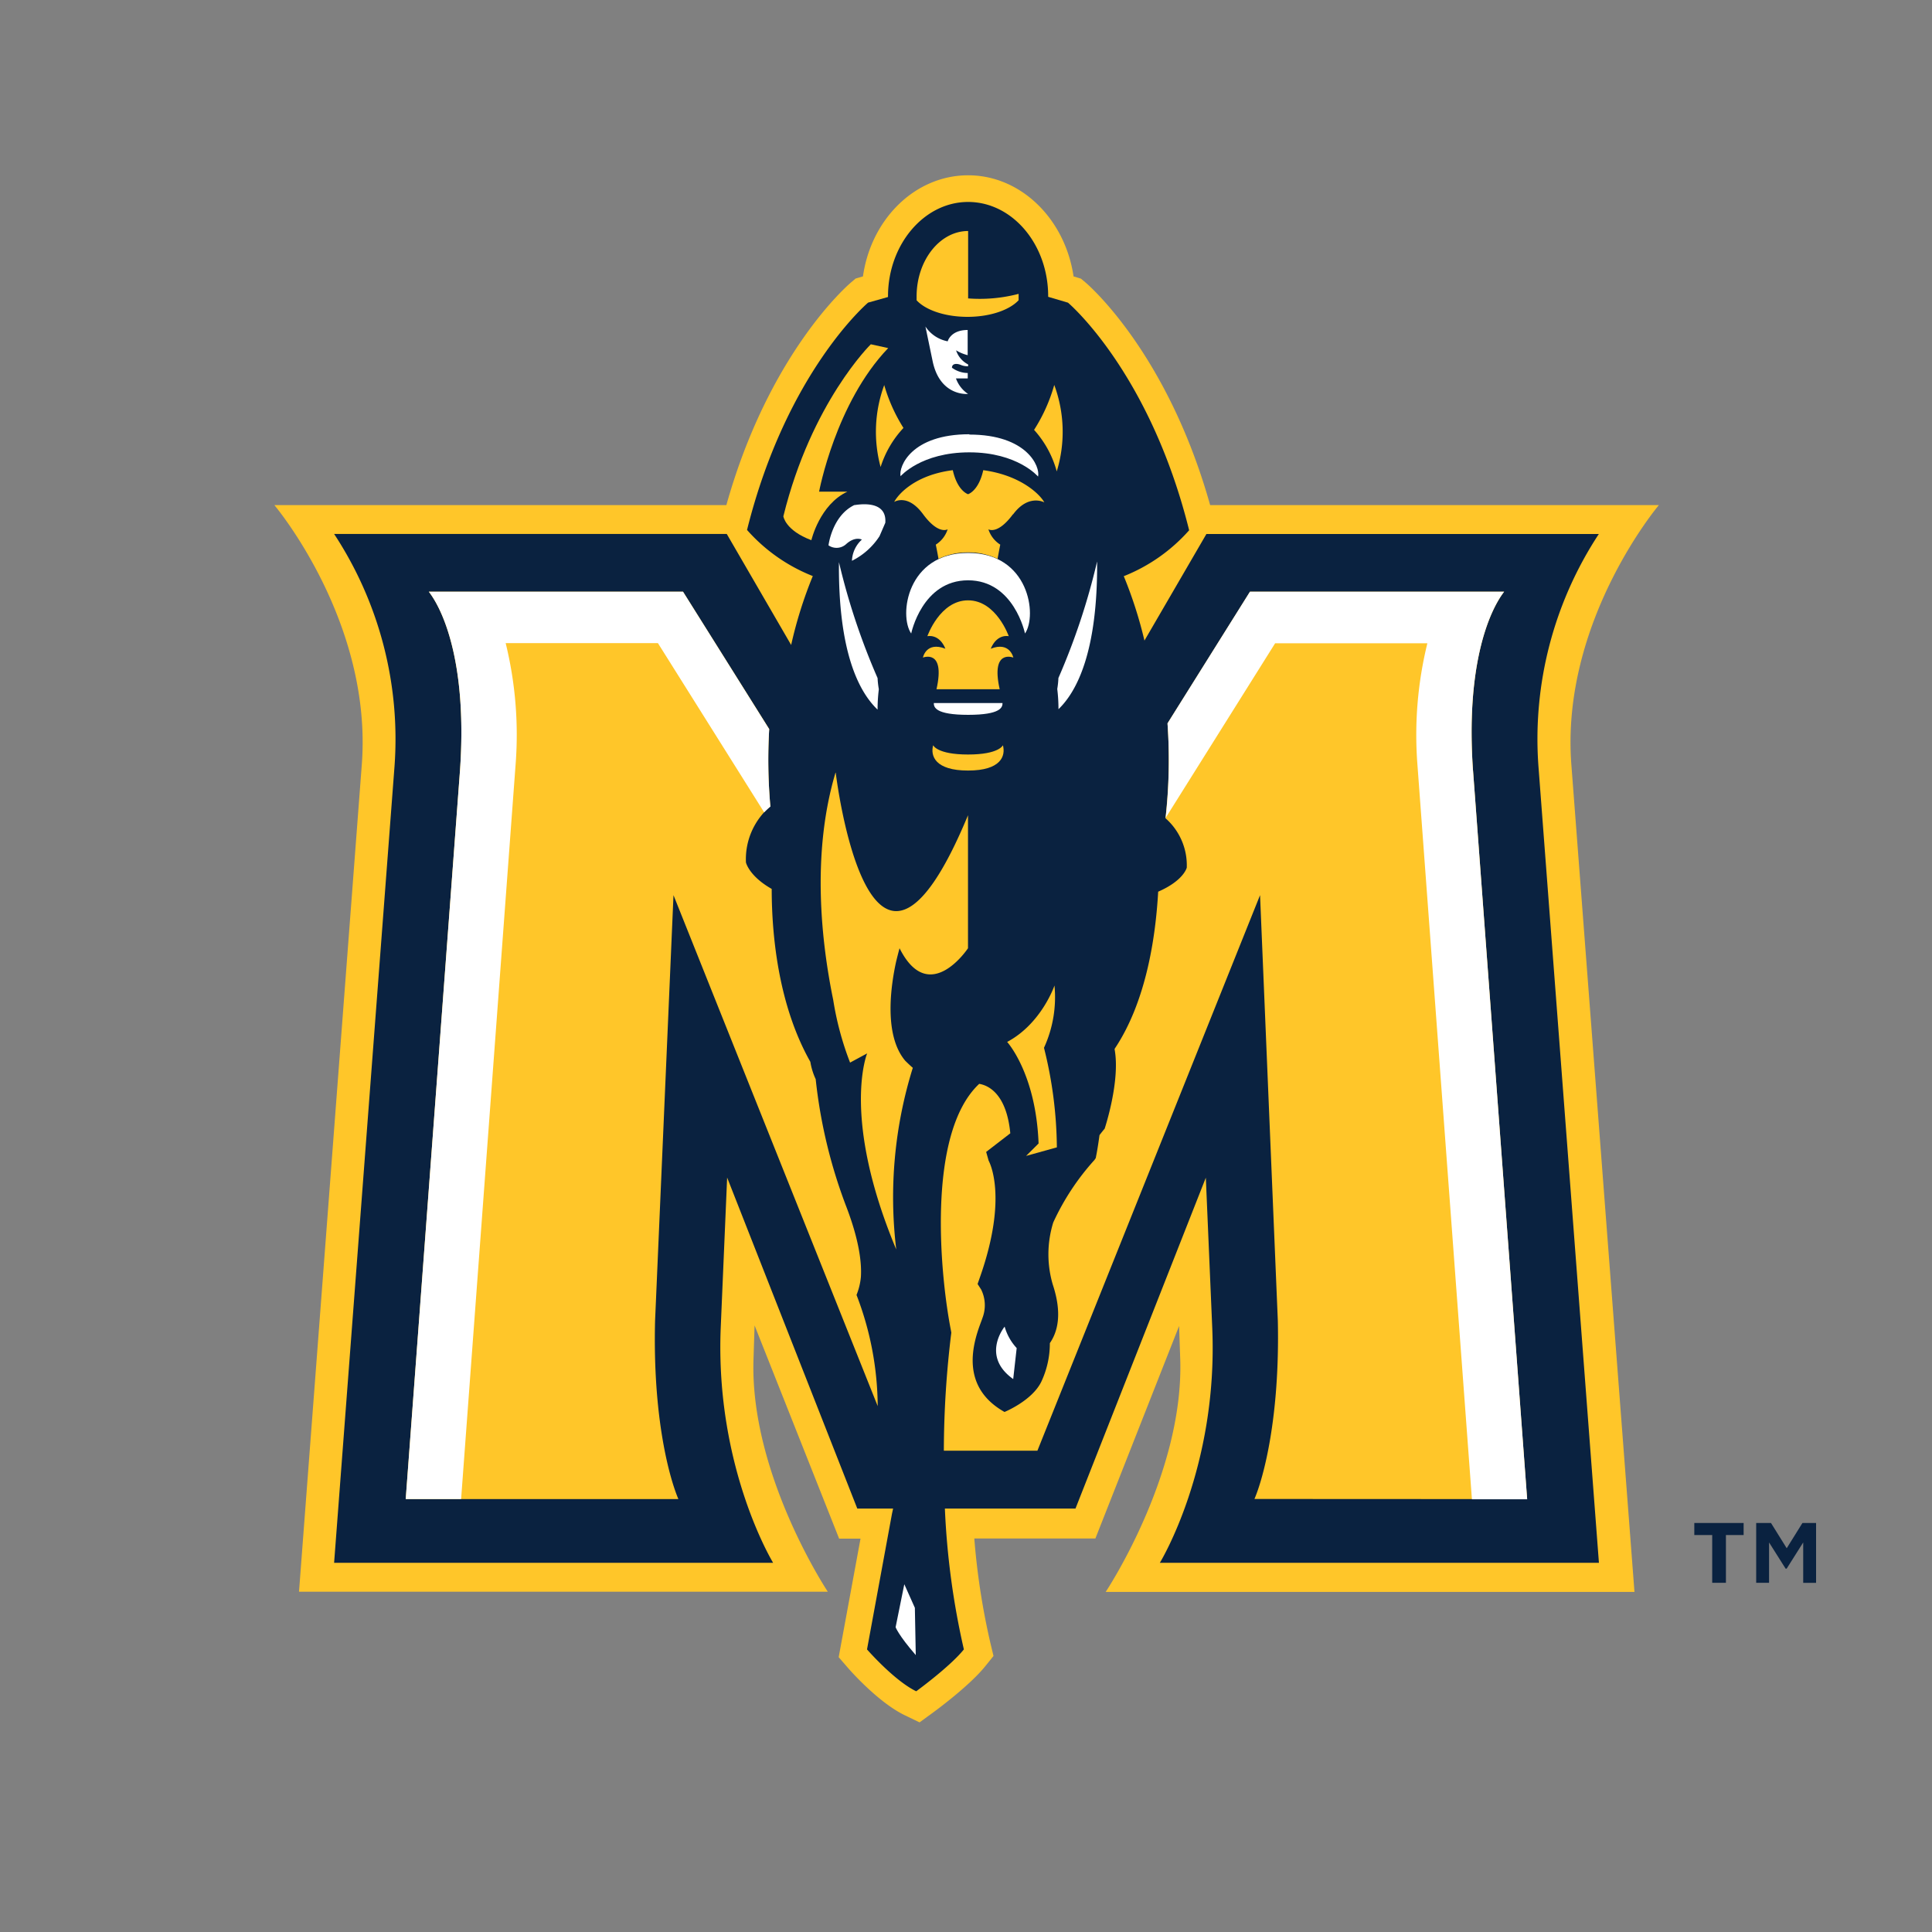
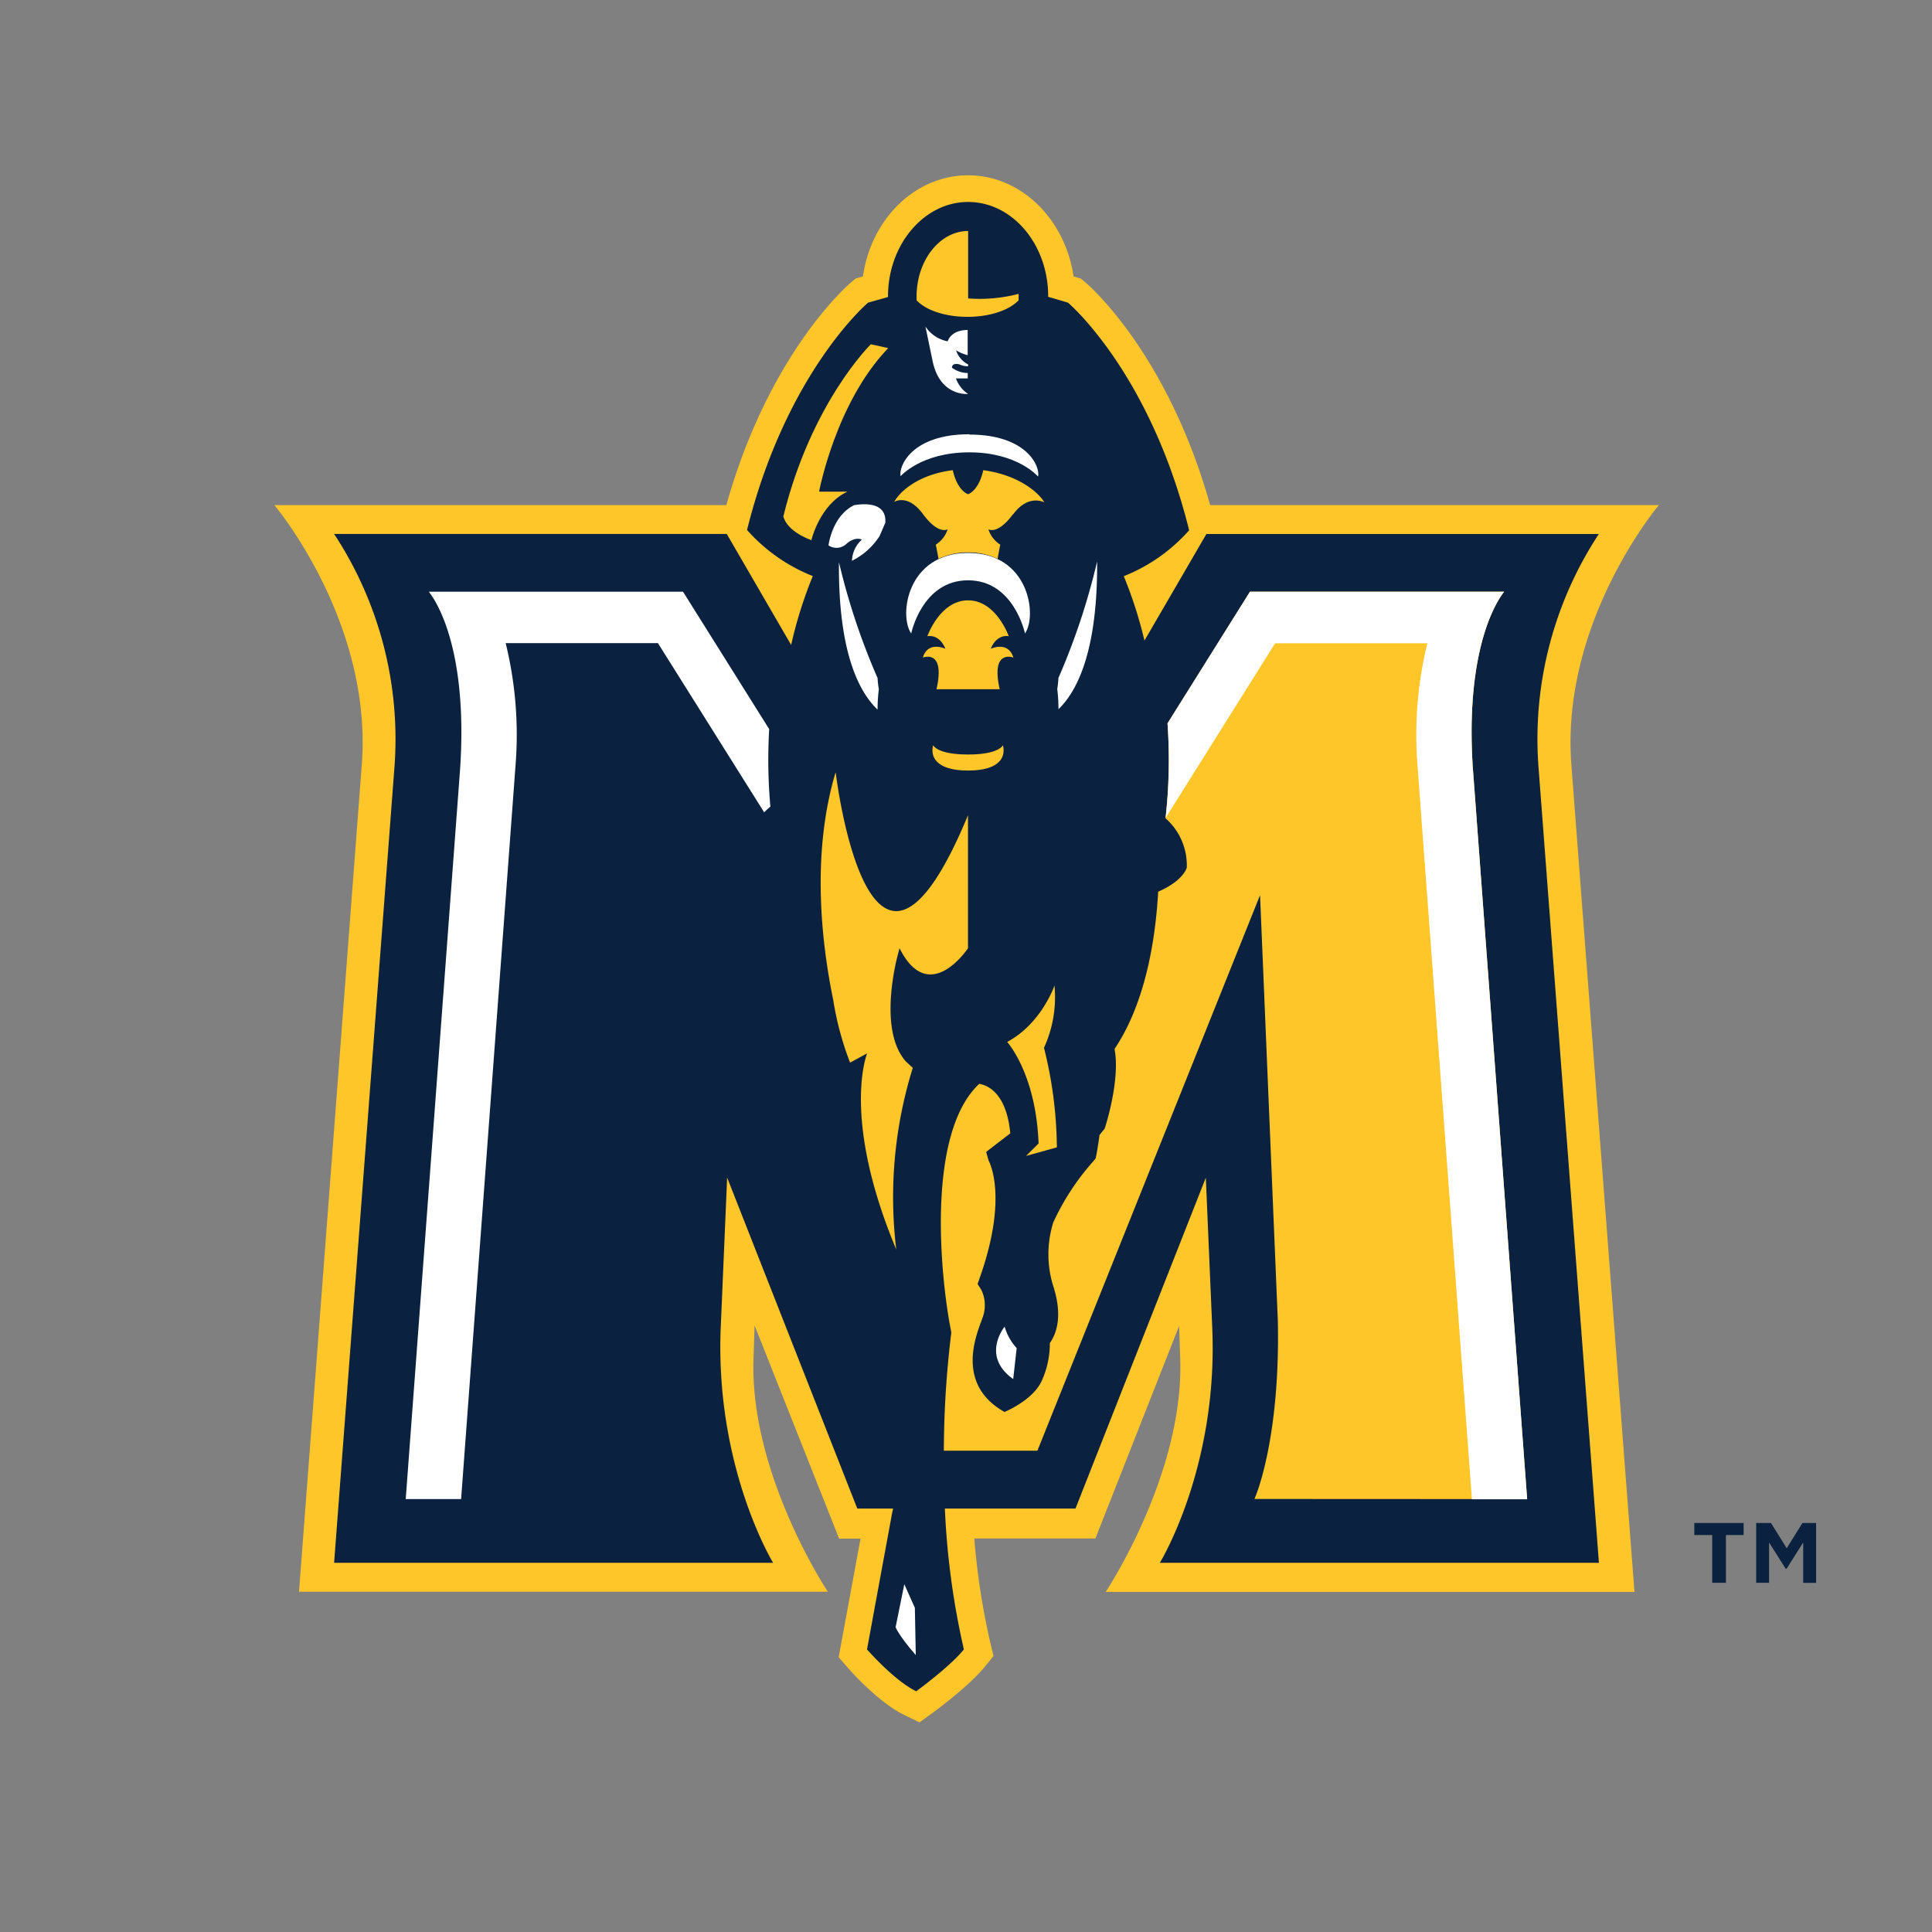
<svg xmlns="http://www.w3.org/2000/svg" viewBox="0 0 300 300">
  <rect x="0" y="0" width="300" height="300" fill="#808080" stroke="none" />
  <defs>
    <style>.cls-1{fill:none;}.cls-2{fill:#0a2240;}.cls-3{fill:#ffc629;}.cls-4{fill:#fff;}</style>
  </defs>
  <title>murray-state-racers-svg</title>
  <g id="Layer_2" data-name="Layer 2">
    <g id="Layer_59" data-name="Layer 59">
      <rect class="cls-1" width="300" height="300" />
      <path class="cls-2" d="M277.44,243.58h-.17l-2.57-4.07v6.27h-2v-9.29H275l2.44,3.92,2.44-3.92H282v9.29h-2v-6.27l-2.57,4.07Zm-9.46,2.2h-2.11v-7.42h-2.78v-1.87h7.66v1.87H268v7.42Z" />
      <path class="cls-3" d="M257.56,78.43H187.91c-6.62-23.58-18.85-34.15-19.39-34.6l-.67-.56-1.15-.35c-1.31-8.9-8.16-15.7-16.37-15.7S135.26,34,134,42.92l-1.14.33-.68.58c-.54.45-12.77,11-19.39,34.6H42.6s15.27,18.06,13.58,40.3L46.43,247.16h82.11S116.46,229,117,211.17l.17-5.36,13.13,33.11h3.32l-3.39,18.41,1.32,1.52c.48.57,4.89,5.56,9,7.52l2.24,1.08,2-1.46c.58-.42,5.77-4.24,8.2-7.26l1.28-1.59-.48-2a111,111,0,0,1-2.5-16.24h18.8l13-33,.18,5.29c.51,17.86-11.58,36-11.58,36h82.11L244,118.73c-1.69-22.24,13.59-40.3,13.59-40.3Z" />
      <path class="cls-2" d="M248.28,82.92H187.33l-9.62,16.55a66.39,66.39,0,0,0-3.21-10,26.7,26.7,0,0,0,10.15-7.13C178.52,57.69,165.84,47,165.84,47l-3.08-.91V46c0-8.07-5.57-14.64-12.43-14.64S137.89,38,137.89,46c0,0,0,.08,0,.12l-3.09.87S122.13,57.69,116,82.29a26.69,26.69,0,0,0,10.21,7.16,66.29,66.29,0,0,0-3.36,10.7l-10-17.24H51.88A58,58,0,0,1,61.26,119L51.88,242.67h68.17s-9-14.72-8.14-36.41l1-23.41,20.21,51.4h5.56l-.17.79-3.88,21.08s4.22,4.85,7.64,6.5c0,0,5.25-3.82,7.4-6.5a121.17,121.17,0,0,1-2.95-21.87H167l20.24-51.38,1,23.39c.91,21.69-8.14,36.41-8.14,36.41h68.18L238.89,119a57.93,57.93,0,0,1,9.39-36.1Z" />
      <path class="cls-2" d="M180.33,102.73l0,0c-.06-.22-.07-.22,0,0Z" />
      <path class="cls-4" d="M156,206s-3.74,4.54,1.33,8.14l.54-4.81A8.21,8.21,0,0,1,156,206Z" />
      <path class="cls-4" d="M140.42,246l-1.35,6.67s.43,1.23,3.13,4.33l-.14-7.34L140.42,246Z" />
-       <path class="cls-3" d="M133,201.08a9.89,9.89,0,0,0,.68-2.81c.13-2.09-.22-5.49-2.19-10.7a78.74,78.74,0,0,1-4.83-20,10.14,10.14,0,0,1-.83-2.69c-4.89-8.65-6-19.37-6-26.85-3.53-2-4-4.11-4-4.11a10.78,10.78,0,0,1,3.79-8.72,82.08,82.08,0,0,1-.18-12L106.06,91.88H66.59c2.54,3.31,5.94,11.89,4.84,27.73L63,232.78h42.34c-1.4-3.3-4-12.65-3.62-27.7L104.58,139l31.71,79.34A48.67,48.67,0,0,0,133,201.08Z" />
      <path class="cls-3" d="M237.13,232.78l-8.4-113.17c-1.11-15.84,2.29-24.42,4.83-27.73H194.1l-12.81,20.45a80,80,0,0,1-.32,14.72,9.72,9.72,0,0,1,3.31,7.68s-.46,2-4.44,3.73c-.4,7.19-1.9,17.11-6.72,24.34l-.05.11c.93,4.94-1.54,12.35-1.54,12.35s-.31.36-.8,1c-.25,1.87-.48,3.06-.51,3.18l-.07.38-.21.31a38.14,38.14,0,0,0-6.39,9.69,16.63,16.63,0,0,0-.08,9.63c1.47,4.44.81,7.29-.45,9.11a14,14,0,0,1-1.33,6c-1.44,2.95-5.71,4.69-5.71,4.69-6.81-3.83-5-10.33-3.75-13.7.11-.3.22-.58.32-.88a5.52,5.52,0,0,0-.2-4.44l-.55-.85.33-.95c4.52-12.78,1.41-18.12,1.38-18.22l-.38-1.34,3.75-2.89c-.6-6.23-3.48-7.46-4.83-7.68-8.3,7.78-6,30.11-4.4,38.23l.07.4a152,152,0,0,0-1.16,18.33h14.53L195.66,139l2.76,66.06c.33,15-2.22,24.4-3.63,27.7Z" />
      <path class="cls-4" d="M136.46,107a13.76,13.76,0,0,1-.19-1.71,104.78,104.78,0,0,1-6-18c-.12,13.93,3.09,20.13,6,22.9a25.8,25.8,0,0,1,.19-3.14Z" />
      <path class="cls-4" d="M170.35,87.22a104.74,104.74,0,0,1-6,18.06,13.6,13.6,0,0,1-.18,1.7,25.92,25.92,0,0,1,.19,3.14c2.88-2.76,6.09-9,6-22.9Z" />
-       <path class="cls-4" d="M150.32,111c5.17,0,5.35-1.22,5.35-1.83H145c0,.61.18,1.83,5.36,1.83Z" />
      <path class="cls-4" d="M150.32,85.86c-9.47,0-10.78,9.7-8.83,12.51,0,0,1.69-8.26,8.83-8.26s8.84,8.26,8.84,8.26c1.94-2.81.63-12.51-8.84-12.51Z" />
      <path class="cls-4" d="M150.52,67.43c-9,0-11,5-10.68,6.52,0,0,3.17-3.71,10.68-3.71S161.19,74,161.19,74c.36-1.53-1.7-6.52-10.67-6.52Z" />
      <path class="cls-4" d="M132.65,78.43c-3.46,1.68-4,6.25-4,6.25a2.2,2.2,0,0,0,2.77-.22c1.39-1.23,2.41-.67,2.41-.67a4.68,4.68,0,0,0-1.54,3.29,10.87,10.87,0,0,0,4.28-3.82l.9-2.08c.28-3.72-4.42-2.78-4.79-2.75Z" />
      <path class="cls-4" d="M143.7,50.7s0,0,0,0A5.31,5.31,0,0,0,147.16,53s.44-1.76,3.1-1.76v3.91a6.52,6.52,0,0,1-1.8-.75,3.77,3.77,0,0,0,1.87,2.19v.28a2.65,2.65,0,0,1-1.17-.22c-.74-.28-1.34-.14-1.34.45a4.18,4.18,0,0,0,2.45.82v.84h-1.83a4.85,4.85,0,0,0,1.88,2.41s-4.34.46-5.5-5.08" />
      <path class="cls-3" d="M156.38,161.78s4.48,4.88,4.89,15.78l-1.94,1.93,4.78-1.33a65.28,65.28,0,0,0-2-15.46,18.87,18.87,0,0,0,1.63-9.67s-2,5.9-7.33,8.75Z" />
      <path class="cls-3" d="M153.84,100.73c1-2.39,2.8-1.94,2.8-1.94s-1.94-5.57-6.32-5.57S144,98.79,144,98.79s1.82-.45,2.8,1.94c-3-1.17-3.49,1.38-3.49,1.38s3.53-1.42,2.11,4.91h9.81c-1.42-6.33,2.12-4.91,2.12-4.91s-.53-2.55-3.5-1.38Z" />
      <path class="cls-3" d="M150.32,117.16c-4.84,0-5.42-1.44-5.42-1.44-.45,1.65.3,3.93,5.42,3.93s5.86-2.28,5.41-3.93c0,0-.58,1.44-5.41,1.44Z" />
      <path class="cls-3" d="M157.3,79.89c2.4-3.26,4.86-1.88,4.86-1.88-.63-1.19-3.62-4.21-9.48-5-.72,3.25-2.36,3.73-2.36,3.73s-1.65-.48-2.37-3.73c-5.86.74-8.48,3.74-9.1,4.93,0,0,2.08-1.36,4.48,1.9s3.82,2.35,3.82,2.35a4.41,4.41,0,0,1-1.84,2.38c.12.59.27,1.36.42,2.21a10.49,10.49,0,0,1,4.59-1,10.31,10.31,0,0,1,4.58,1c.16-.85.3-1.62.42-2.21a4.41,4.41,0,0,1-1.84-2.38s1.42.91,3.82-2.35Z" />
      <path class="cls-3" d="M137.92,54.05l-2.7-.59s-9.22,9-13.58,26.71c0,0,.28,2.18,4.35,3.71,0,0,1.28-5.53,5.6-7.54h-4.4s2.56-13.78,10.73-22.29Z" />
-       <path class="cls-3" d="M163.71,59.75a25.82,25.82,0,0,1-3.14,7,15.75,15.75,0,0,1,3.52,6.45,20.94,20.94,0,0,0-.38-13.41Z" />
-       <path class="cls-3" d="M137.32,59.75a21,21,0,0,0-.58,12.77,15.9,15.9,0,0,1,3.55-6.07,25.83,25.83,0,0,1-3-6.7Z" />
      <path class="cls-3" d="M129.73,120c-3.75,12.6-2.19,26.3-.35,35.26A47.23,47.23,0,0,0,132,165l2.65-1.43s-4.08,9.87,4.52,30.45a67.51,67.51,0,0,1,2.57-28.21c-.41-.35-.79-.72-1.17-1.09-3.39-4-2.23-11.71-1.42-15.41.32-1.3.53-2.07.53-2.07,4.59,9.15,10.63,0,10.63,0V126.59c-15.35,37-20.54-6.62-20.54-6.62Z" />
      <path class="cls-3" d="M150.33,46.33V35.87c-4.39,0-8,4.56-8,10.15,0,.21,0,.41,0,.61,1.4,1.52,4.41,2.57,7.91,2.57s6.52-1.06,7.93-2.58c0-.2,0-.39,0-.6s0-.26,0-.39a23.73,23.73,0,0,1-7.92.7Z" />
      <path class="cls-4" d="M119.62,125.22a82.08,82.08,0,0,1-.18-12L106.06,91.88H66.59c2.54,3.31,5.94,11.89,4.84,27.73L63,232.78H71.6l8.48-114.31a59.7,59.7,0,0,0-1.56-18.61h23.64l16.5,26.28a11.81,11.81,0,0,1,1-.92Z" />
      <path class="cls-4" d="M228.72,119.61c-1.1-15.84,2.3-24.42,4.84-27.73H194.09l-12.8,20.44A81,81,0,0,1,181,127l17-27.11h23.64a59.7,59.7,0,0,0-1.56,18.61l8.48,114.31h8.58l-8.41-113.17Z" />
    </g>
  </g>
</svg>